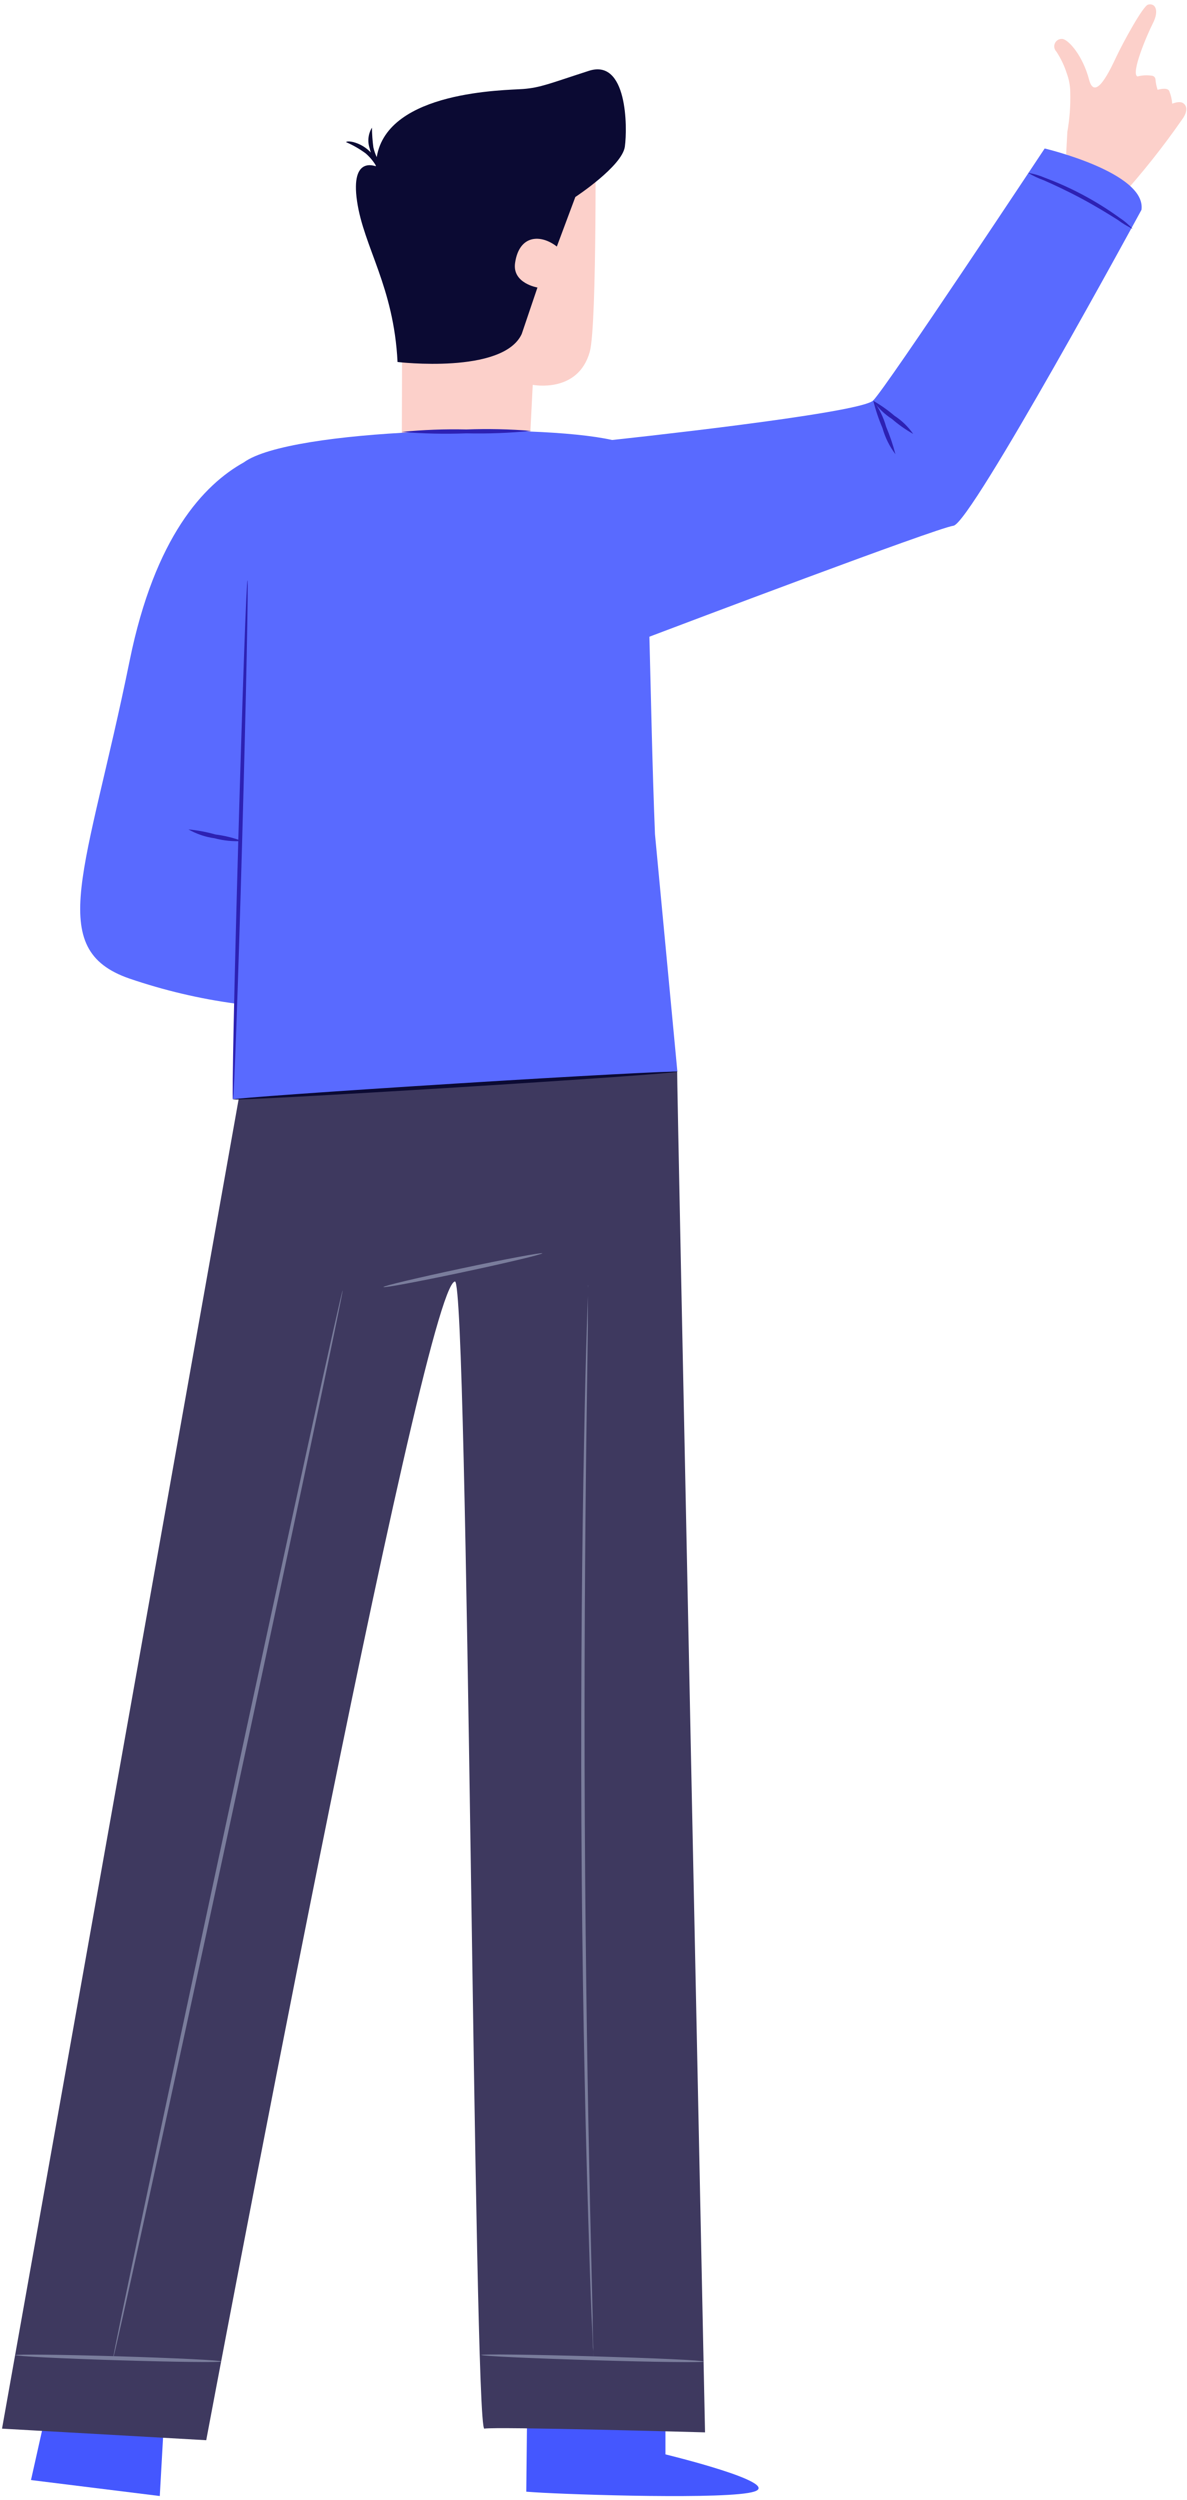
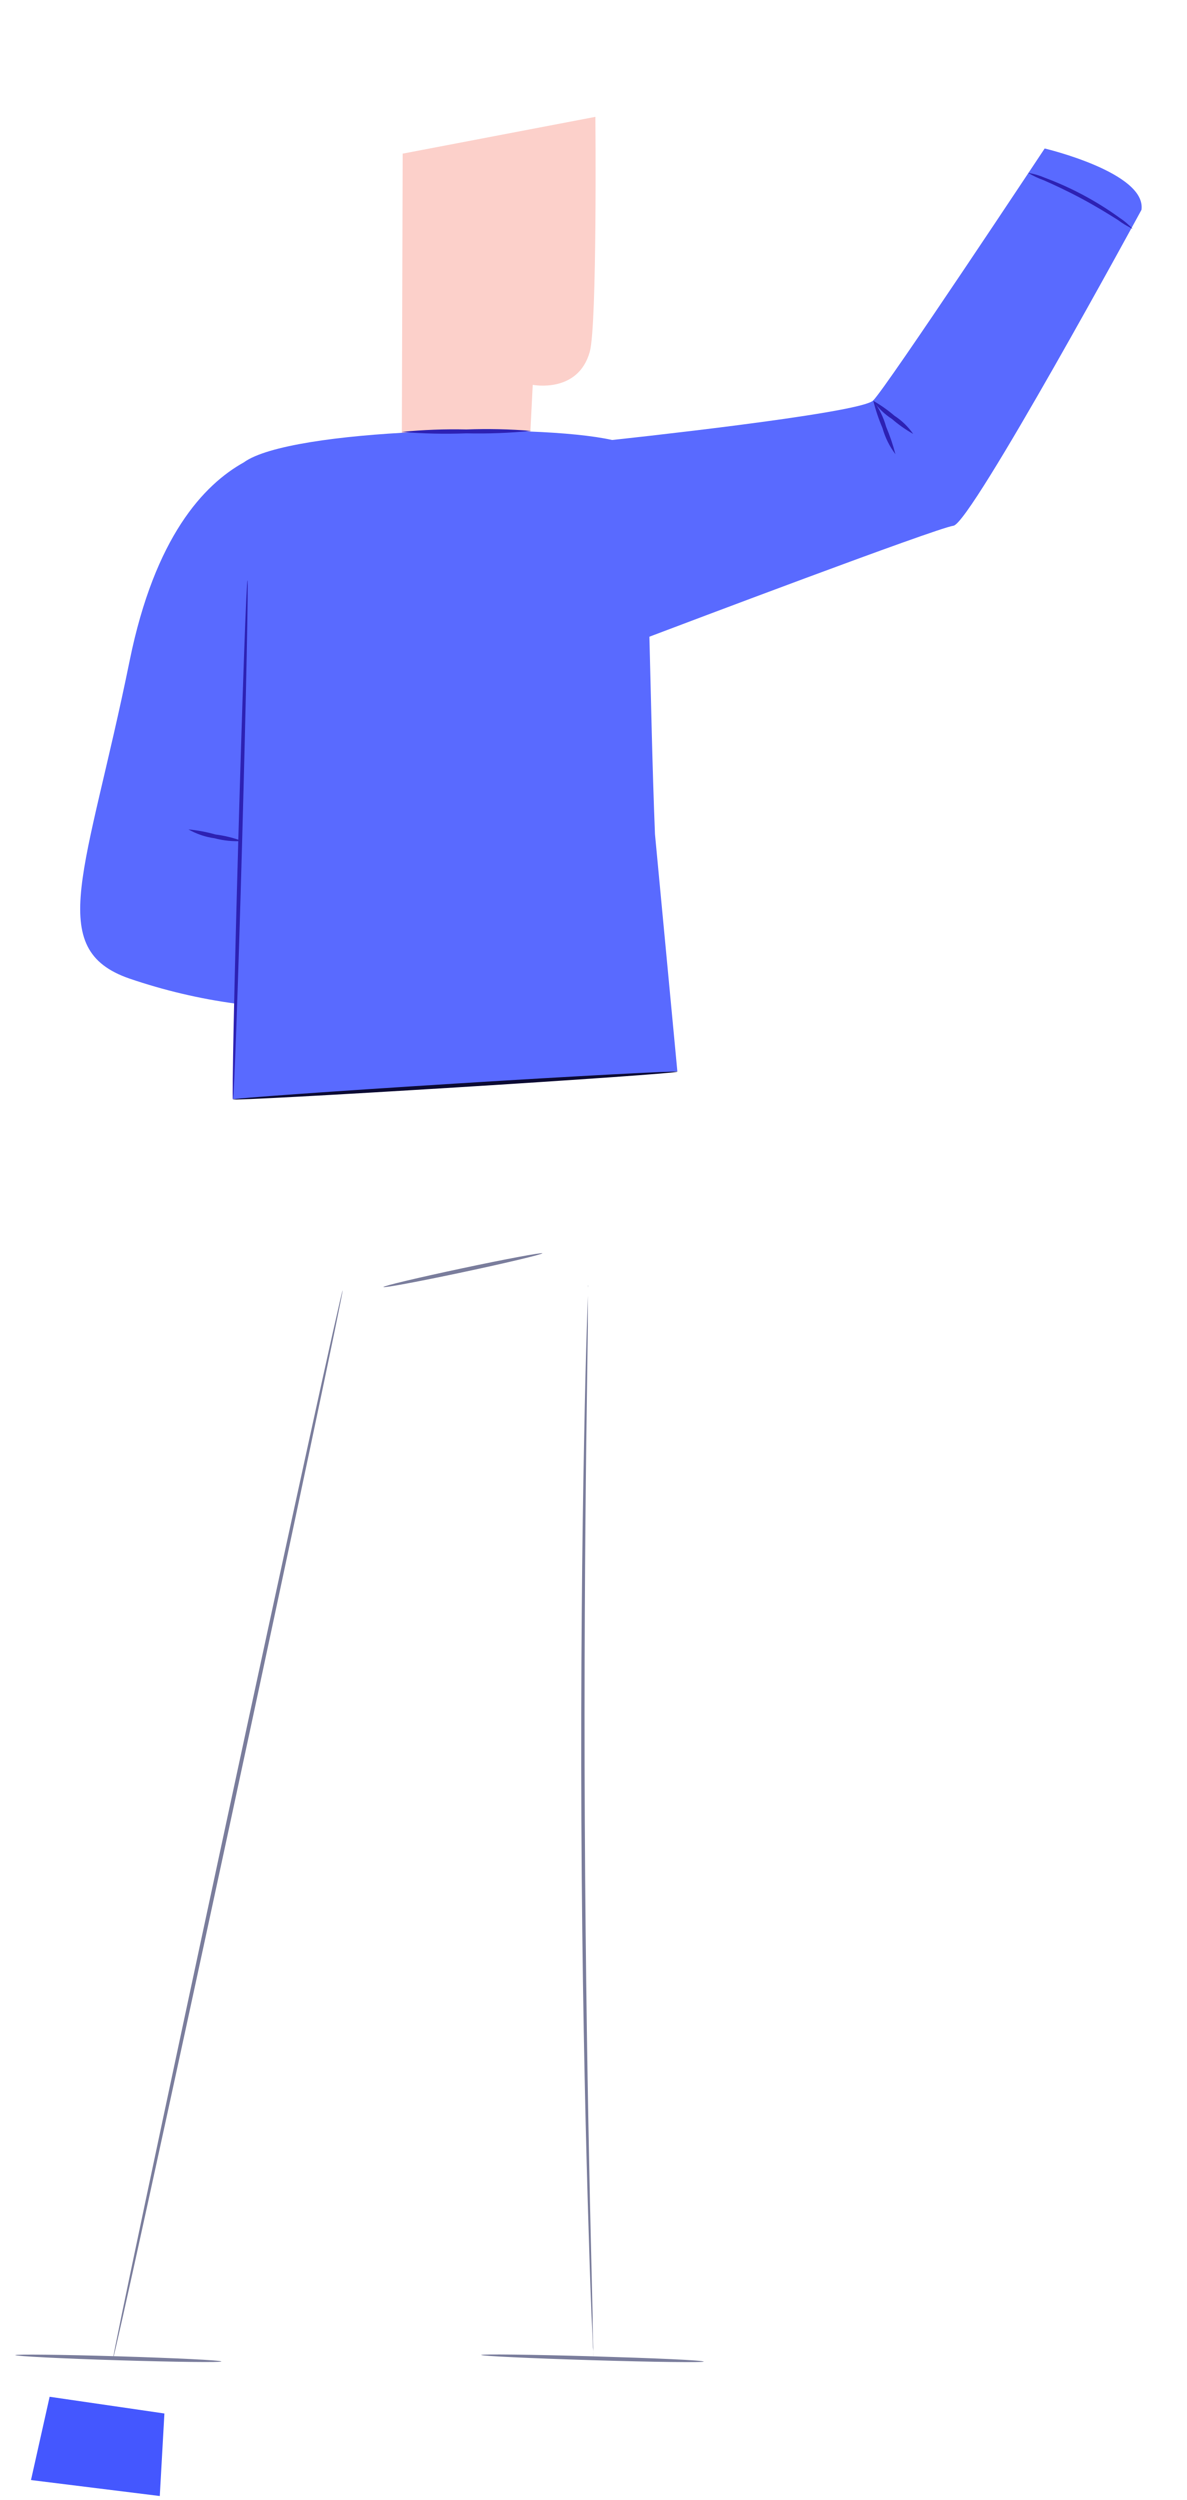
<svg xmlns="http://www.w3.org/2000/svg" width="258" height="543" viewBox="0 0 258 543" fill="none">
-   <path d="M144.638 533.13V516.384L114.648 516.19L114.389 541.235L116.253 541.365C124.537 541.9 158.401 542.986 163.912 541.219C170.121 539.306 144.638 533.13 144.638 533.13Z" fill="#4457FF" />
-   <path d="M231.719 33.712L231.994 28.638C232.488 25.829 232.7 22.978 232.627 20.128C232.623 18.711 232.37 17.307 231.881 15.978C231.344 14.293 230.581 12.69 229.611 11.212C229.369 10.968 229.211 10.653 229.159 10.313C229.107 9.973 229.165 9.626 229.324 9.321C229.483 9.016 229.734 8.769 230.042 8.617C230.351 8.464 230.699 8.414 231.038 8.472C232.464 8.845 235.382 12.233 236.712 17.291C238.041 22.348 241.445 14.859 242.726 12.152C244.006 9.445 248.416 1.258 249.551 0.999C251.172 0.61 251.966 2.344 250.604 5.019C249.243 7.694 245.741 15.994 247.232 16.61C248.29 16.329 249.396 16.279 250.475 16.464C250.645 16.502 250.799 16.59 250.918 16.717C251.037 16.845 251.114 17.005 251.139 17.177C251.203 17.971 251.361 18.755 251.609 19.512C251.609 19.512 253.619 18.863 254.122 19.722C254.494 20.615 254.719 21.562 254.787 22.527C254.787 22.527 256.31 21.862 257.121 22.381C258.855 23.516 256.975 25.899 256.975 25.899C252.841 31.849 248.331 37.529 243.472 42.904L231.686 33.42" fill="#FCD0CA" />
  <path d="M87.523 33.372L87.328 98.036L115 99.317L115.794 83.592C115.794 83.592 125.65 85.554 128.195 76.395C129.816 70.559 129.411 25.38 129.411 25.38L87.523 33.372Z" fill="#FCD0CA" />
-   <path d="M127.97 15.394C119.524 18.117 117.498 19.041 113.705 19.333C109.912 19.625 84.234 19.657 81.883 34.133C81.567 33.453 81.322 32.741 81.154 32.01C80.964 30.591 80.861 29.162 80.846 27.73C80.439 28.393 80.183 29.138 80.096 29.911C80.009 30.685 80.094 31.468 80.343 32.204C80.408 32.52 80.5 32.829 80.619 33.128C80.441 32.966 80.278 32.788 80.084 32.626C79.152 31.801 78.043 31.202 76.842 30.875C75.918 30.648 75.318 30.697 75.221 30.875C76.73 31.526 78.161 32.347 79.484 33.323C80.344 34.069 81.082 34.944 81.673 35.917C81.673 35.917 81.673 36.046 81.673 36.111C81.673 36.176 76.145 33.68 77.604 43.698C79.063 53.716 85.596 62.227 86.406 78.632C86.406 78.632 109.312 81.355 113.397 72.553L116.817 62.453C116.817 62.453 111.306 61.546 111.954 57.12C112.846 50.976 117.531 50.831 121.032 53.554L125.052 42.79C125.052 42.79 135.233 36.111 135.816 31.848C136.4 27.584 136.335 12.654 127.97 15.394Z" fill="#0B0A33" />
  <path d="M10.787 520.615L6.734 538.707L34.73 542.176L35.735 524.247L10.787 520.615Z" fill="#4457FF" />
-   <path d="M52.316 236.264L0.441 527.538L44.826 530.05C44.826 530.05 91.967 278.98 98.889 278.363C101.79 278.088 102.958 528.008 105.276 527.538C107.594 527.067 153.243 528.348 153.243 528.348C153.243 528.348 147.067 232.568 147.18 232.568L52.316 236.264Z" fill="#3E395F" />
  <path d="M117.887 272.236C117.887 272.463 110.236 274.295 100.704 276.321C91.172 278.347 83.391 279.806 83.342 279.563C83.293 279.32 90.993 277.504 100.525 275.478C110.057 273.452 117.838 272.009 117.887 272.236Z" fill="#7A7D9C" />
  <path d="M48.116 512.948C48.116 513.191 38.082 513.061 25.713 512.688C13.344 512.316 3.326 511.797 3.326 511.57C3.326 511.343 13.361 511.456 25.729 511.829C38.098 512.202 48.116 512.688 48.116 512.948Z" fill="#7A7D9C" />
-   <path d="M152.952 512.98C152.952 513.207 142.107 513.077 128.766 512.672C115.424 512.267 104.596 511.764 104.596 511.537C104.596 511.311 115.424 511.44 128.782 511.829C142.14 512.218 152.952 512.688 152.952 512.98Z" fill="#7A7D9C" />
+   <path d="M152.952 512.98C152.952 513.207 142.107 513.077 128.766 512.672C115.424 512.267 104.596 511.764 104.596 511.537C104.596 511.311 115.424 511.44 128.782 511.829C142.14 512.218 152.952 512.688 152.952 512.98" fill="#7A7D9C" />
  <path d="M74.475 280.309C74.702 280.309 63.728 332.312 49.949 396.345C36.17 460.377 24.822 512.267 24.595 512.218C24.368 512.17 35.343 460.231 49.122 396.166C62.901 332.102 74.232 280.26 74.475 280.309Z" fill="#7A7D9C" />
  <path d="M128.959 512.251C128.94 512.051 128.94 511.851 128.959 511.651C128.959 511.213 128.959 510.63 128.861 509.884C128.861 508.263 128.699 506.01 128.57 503.092C128.326 497.207 128.051 488.664 127.743 478.111C127.127 457.037 126.511 427.858 126.365 395.664C126.219 363.469 126.527 334.306 126.948 313.2C127.143 302.647 127.354 294.12 127.548 288.22C127.646 285.302 127.71 283.032 127.775 281.427C127.775 280.682 127.775 280.098 127.775 279.66C127.753 279.461 127.753 279.26 127.775 279.061C127.801 279.26 127.801 279.461 127.775 279.66V281.427C127.775 283.048 127.775 285.302 127.775 288.22C127.694 294.169 127.581 302.696 127.435 313.216C127.175 334.29 126.948 363.469 127.111 395.664C127.273 427.858 127.775 457.005 128.229 478.111C128.472 488.616 128.667 497.143 128.813 503.092C128.813 505.994 128.91 508.279 128.942 509.884C128.942 510.63 128.942 511.213 128.942 511.651C128.973 511.849 128.979 512.051 128.959 512.251Z" fill="#7A7D9C" />
  <path d="M227.065 32.253C227.065 32.253 192.699 84.127 189.781 86.997C186.863 89.866 133.043 95.572 133.043 95.572C116.508 91.844 63.078 93.076 52.995 100.435C44.258 105.298 33.656 116.646 28.193 143.442C18.872 189.286 9.551 206.177 28.193 212.581C35.646 215.122 43.328 216.935 51.131 217.995L50.612 238.745L147.228 232.73L142.364 181.213C141.781 166.737 141.505 151.661 141.149 138.303C147.195 136.018 203.381 114.749 207.24 114.198C211.098 113.647 248.107 45.578 248.107 45.578C249.209 37.489 227.065 32.253 227.065 32.253Z" fill="#596AFF" />
  <path d="M53.79 126.064C54.017 126.064 53.498 151.32 52.639 182.445C51.78 213.569 50.872 238.809 50.629 238.809C50.386 238.809 50.921 213.553 51.796 182.429C52.672 151.304 53.563 126.064 53.79 126.064Z" fill="#2D21B3" />
  <path d="M194.63 98.668C193.341 96.965 192.384 95.035 191.809 92.978C190.981 91.041 190.309 89.041 189.799 86.997C191.079 88.703 192.03 90.632 192.603 92.686C193.42 94.63 194.097 96.629 194.63 98.668V98.668Z" fill="#2D21B3" />
  <path d="M198.488 94.259C196.848 93.335 195.306 92.249 193.884 91.017C192.269 89.987 190.88 88.642 189.799 87.061C191.433 87.994 192.974 89.079 194.403 90.303C196.008 91.344 197.395 92.688 198.488 94.259V94.259Z" fill="#2D21B3" />
  <path d="M246.175 49.712C245.033 49.165 243.947 48.508 242.933 47.751C240.955 46.502 238.216 44.816 235.071 43.13C231.926 41.445 229.008 40.099 226.868 39.159C225.673 38.731 224.522 38.188 223.432 37.538C224.692 37.745 225.922 38.105 227.095 38.608C232.863 40.759 238.316 43.676 243.306 47.28C244.36 47.968 245.324 48.784 246.175 49.712V49.712Z" fill="#2D21B3" />
  <path d="M52.639 182.688C50.626 182.809 48.606 182.606 46.657 182.088C44.651 181.812 42.714 181.157 40.951 180.159C42.942 180.351 44.911 180.72 46.836 181.262C48.818 181.514 50.765 181.993 52.639 182.688V182.688Z" fill="#2D21B3" />
  <path d="M147.246 232.795C147.246 233.038 125.638 234.562 98.971 236.216C72.305 237.869 50.647 239.036 50.631 238.809C50.615 238.582 72.24 237.042 98.922 235.373C125.605 233.703 147.23 232.568 147.246 232.795Z" fill="#0B0A33" />
  <path d="M115.455 93.594C110.775 94.058 106.07 94.237 101.368 94.129C96.671 94.305 91.967 94.202 87.281 93.821C91.962 93.358 96.666 93.179 101.368 93.286C106.066 93.111 110.77 93.213 115.455 93.594V93.594Z" fill="#2D21B3" />
</svg>